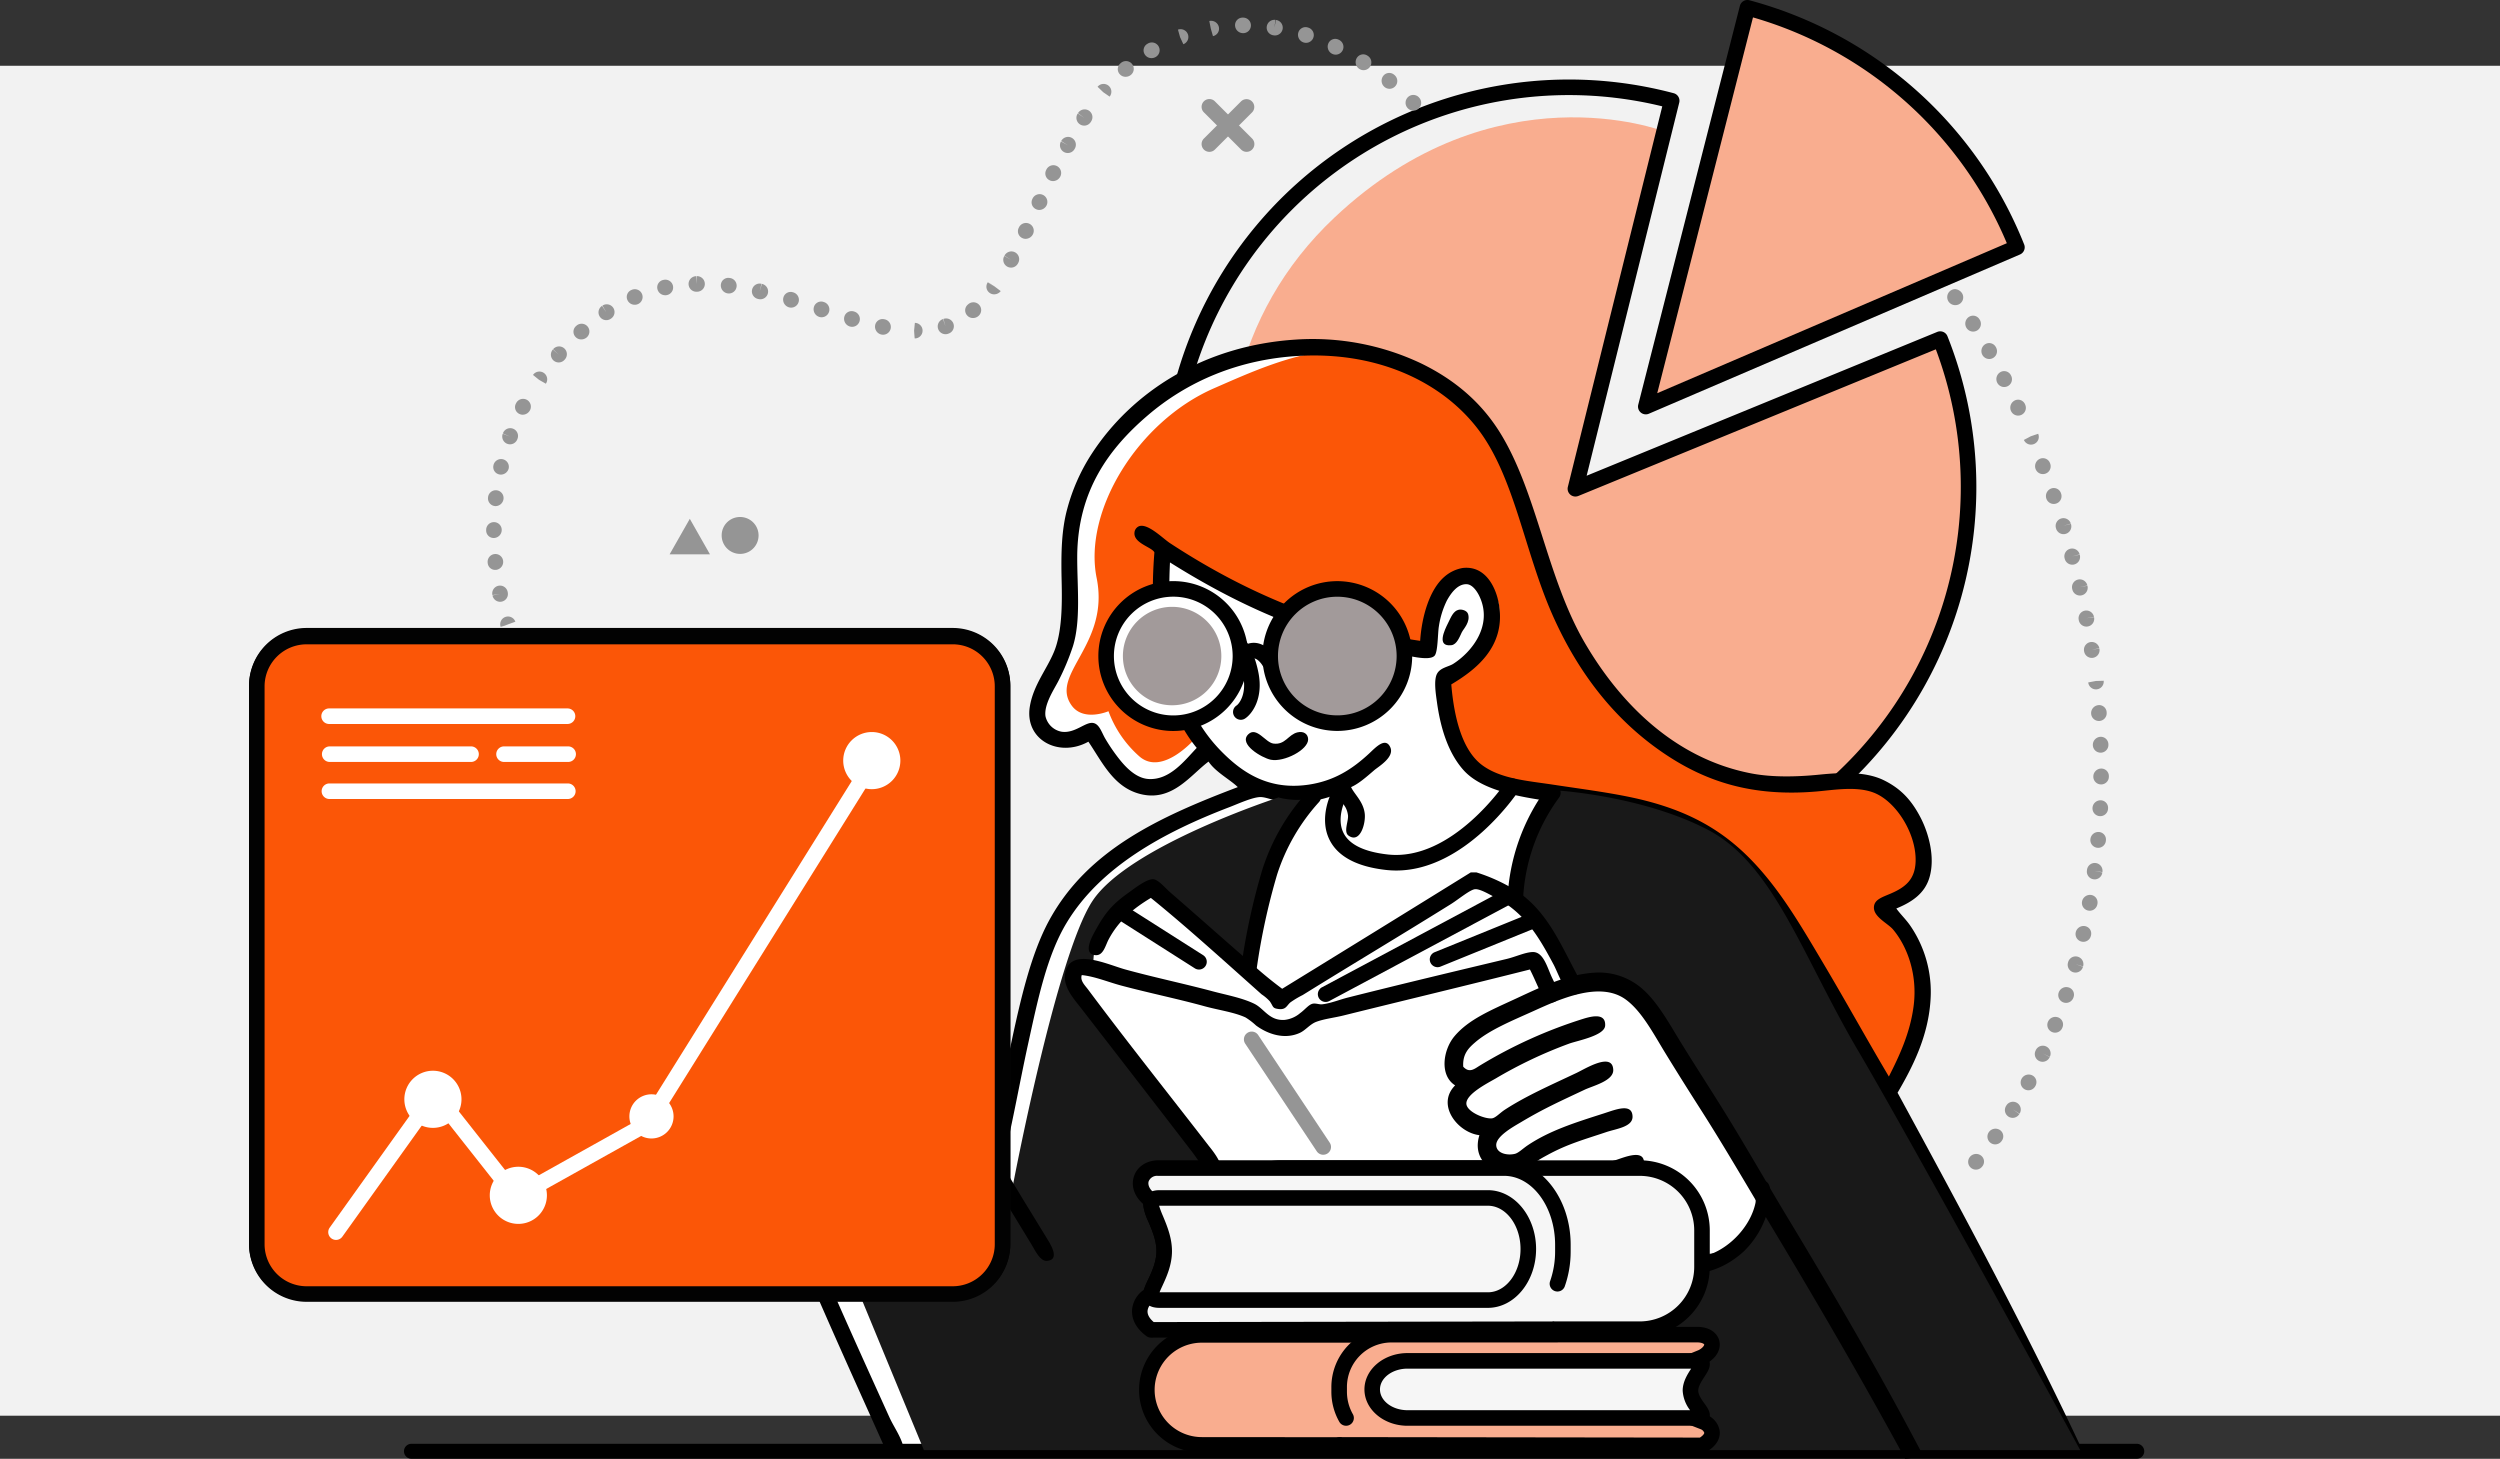
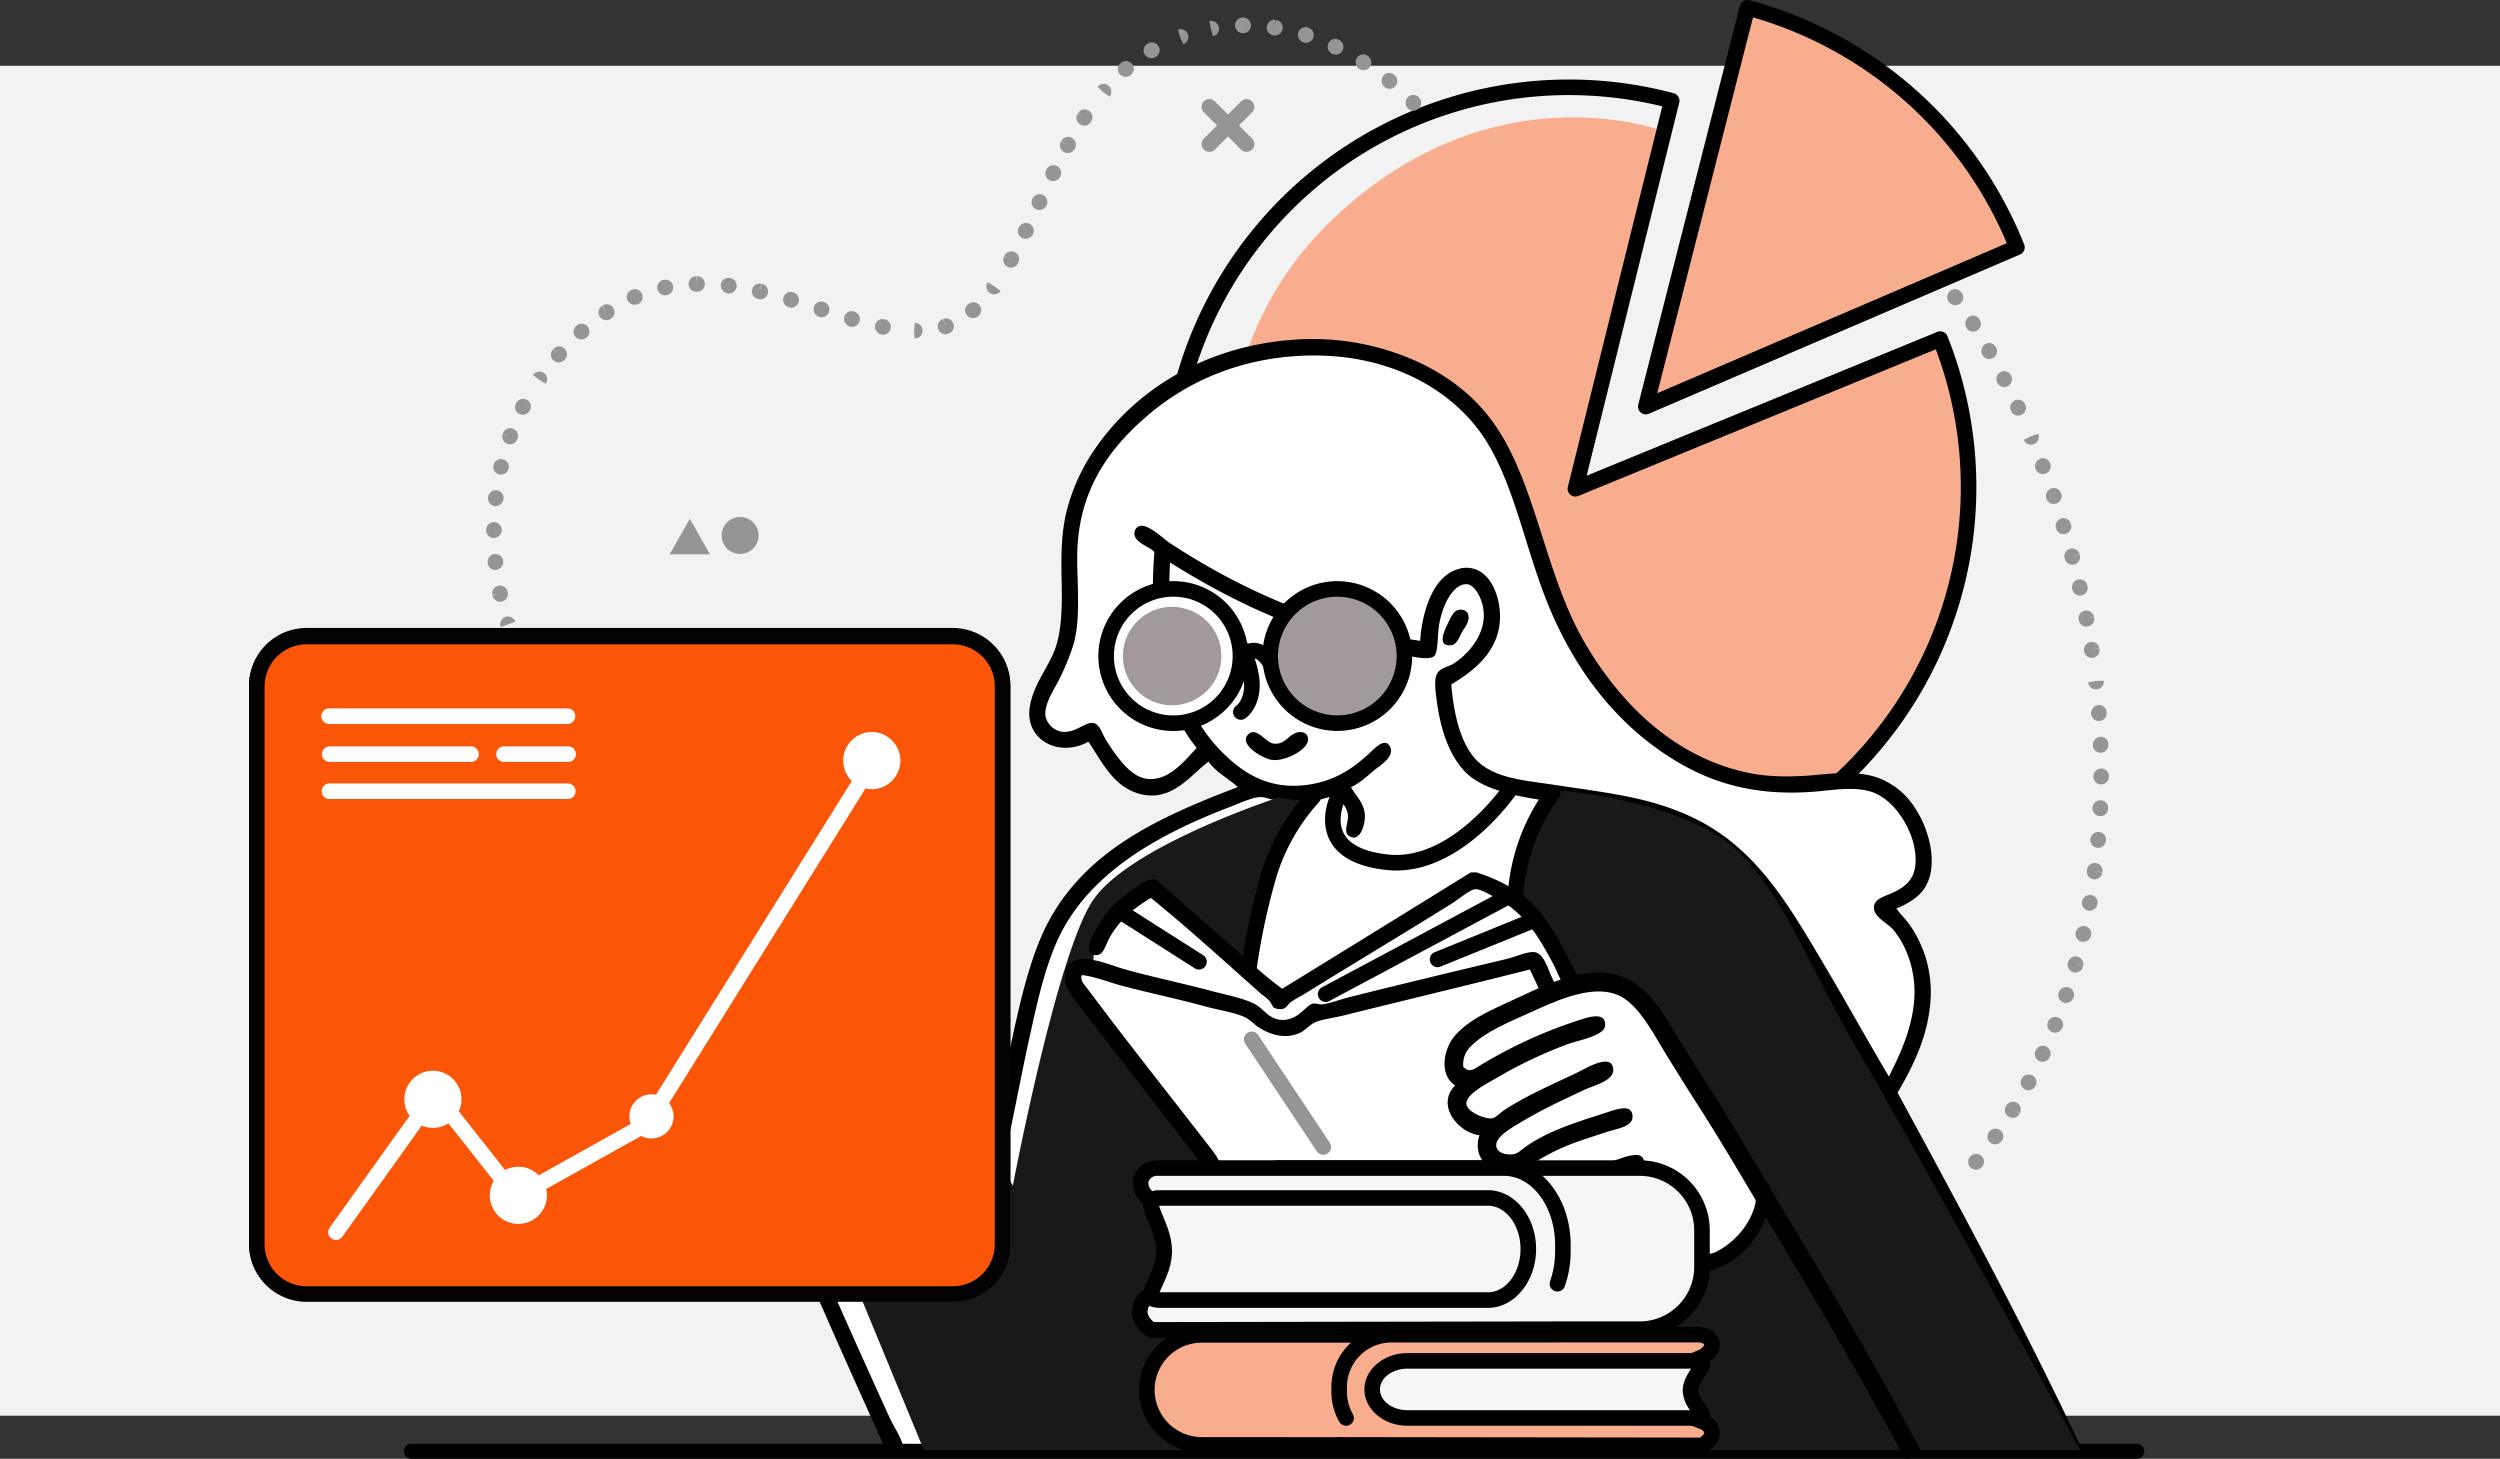
<svg xmlns="http://www.w3.org/2000/svg" width="763" height="445.229" viewBox="0 0 763 445.229">
  <rect x="0" y="0" width="763" height="445.229" fill="#333333" stroke="none" />
  <g id="Group_2023" data-name="Group 2023" transform="translate(-150 -2303.359)">
    <rect id="Rectangle_171" data-name="Rectangle 171" width="763" height="412" transform="translate(150 2323.432)" fill="#f2f2f2" />
    <g id="Group_2001" data-name="Group 2001" transform="translate(-1177.134 2040.27)">
      <path id="Path_1973" data-name="Path 1973" d="M2296.128,471.829l112.092-46.735s22.436,64.577-9.88,109.81c-37.181,52.043-131.129,73.828-165.288,43.319-33.463-29.888-73.992-130.786-11.019-190.176,48.9-46.12,100.311-26.408,100.311-26.408Z" transform="translate(-487.627 -58.551)" fill="#f9ad8f" fill-rule="evenodd" />
      <g id="Group_1953" data-name="Group 1953" transform="translate(1681.436 287.359)">
        <path id="Path_1974" data-name="Path 1974" d="M2260.886,575.932a124.447,124.447,0,1,1,32.065-244.719,2.375,2.375,0,0,1,1.7,2.866L2266.389,447.96,2373.4,404.066a2.378,2.378,0,0,1,3.109,1.318,124.52,124.52,0,0,1-115.621,170.548Zm0-244.144a119.591,119.591,0,1,0,112.075,77.592l-109.1,44.753a2.376,2.376,0,0,1-3.208-2.769l28.818-116.139A120.122,120.122,0,0,0,2260.886,331.788Z" transform="translate(-2136.447 -327.038)" />
      </g>
      <path id="Path_1975" data-name="Path 1975" d="M2185.407,877.8h-361.9s-31.172-68.547-40.988-94.742-21.416-69.388-20.134-76.407a72.824,72.824,0,0,1,3.414-12.4s-2.247-6.314-1.438-9.35a14.807,14.807,0,0,1,1.438-3.956s-2.082-9.1,0-12.224,2.518-2.876,2.518-2.876-2.017-15.055,9.167-17.44,37.181-.178,34.88,8.81-9.9,3.391-13.486,2.876-6.262-2.788-8.989-.9a15.633,15.633,0,0,0-4.313,4.854,136.661,136.661,0,0,1,13.3,10.067c9.167,8.145,6.292,12.4,6.292,12.4l9.889-.719s1.336-10.081,4.495-13.483,10.174-7.169,9.527-2.878-1.985,10.9-1.617,16.18.5,10.029-2.876,16.54a53.025,53.025,0,0,1-8.629,11.686s10.286,27.107,17.259,39.73,20.675,34.877,20.675,34.877,10.553-58.267,18.156-70.832,25.572-28.994,40.99-35.236,18.878-7.551,18.878-7.551-1.013-.853-4.495-3.235-10.427-8.27-10.427-8.27-8.112,12.373-14.742,10.786-8.785-2.686-11.867-7.732a44.807,44.807,0,0,0-7.549-8.987s-12.025,6.579-14.383-2.7,7.562-17.661,8.27-26.788-.82-33.052,3.954-44.406c8.422-20.022,44.669-57.085,89.532-40.09s43.49,38.555,47.46,49.979,16.258,55.064,43.147,69.575,59.585,6.407,65.8,12.943,16.02,17.9,10.967,25.169A35.439,35.439,0,0,1,2125,711.864s12.351,5.078,11.146,23.37a95.74,95.74,0,0,1-8.808,33.258Z" transform="translate(-222.853 -171.243)" fill="#fff" fill-rule="evenodd" />
      <path id="Path_1976" data-name="Path 1976" d="M2256.6,775.341a4.259,4.259,0,0,1,4.791,3.64l.816,6.079a4.263,4.263,0,0,1-8.451,1.126l-.818-6.082A4.247,4.247,0,0,1,2256.6,775.341Z" transform="translate(-527.267 -317.822)" fill-rule="evenodd" />
      <path id="Path_1977" data-name="Path 1977" d="M2168.592,774.84a4.258,4.258,0,0,1,4.788,3.64l.818,6.079a4.262,4.262,0,0,1-8.45,1.124l-.816-6.079A4.242,4.242,0,0,1,2168.592,774.84Z" transform="translate(-472.661 -317.511)" fill-rule="evenodd" />
      <g id="Group_1954" data-name="Group 1954" transform="translate(1666.959 539.143)">
        <path id="Path_1978" data-name="Path 1978" d="M2124.406,1010.331a2.368,2.368,0,0,1-1.273-.373l-23.731-15.1a2.374,2.374,0,1,1,2.55-4.006l23.731,15.1a2.376,2.376,0,0,1-1.277,4.379Z" transform="translate(-2098.301 -990.478)" />
      </g>
      <g id="Group_1955" data-name="Group 1955" transform="translate(1763.503 541.839)">
        <path id="Path_1979" data-name="Path 1979" d="M2355.064,1014.019a2.375,2.375,0,0,1-.894-4.576l28.764-11.686a2.374,2.374,0,0,1,1.786,4.4l-28.764,11.686A2.34,2.34,0,0,1,2355.064,1014.019Z" transform="translate(-2352.688 -997.581)" />
      </g>
      <g id="Group_1956" data-name="Group 1956" transform="translate(1729.344 534.651)">
        <path id="Path_1980" data-name="Path 1980" d="M2265.061,1012.872a2.376,2.376,0,0,1-1.122-4.472l55.19-29.483a2.376,2.376,0,0,1,2.238,4.192l-55.19,29.482A2.368,2.368,0,0,1,2265.061,1012.872Z" transform="translate(-2262.683 -978.639)" />
      </g>
      <g id="Group_1957" data-name="Group 1957" transform="translate(1706.762 577.902)">
        <path id="Path_1981" data-name="Path 1981" d="M2227.406,1130.223a2.374,2.374,0,0,1-1.981-1.06l-21.848-32.867a2.376,2.376,0,0,1,3.956-2.632l21.848,32.867a2.376,2.376,0,0,1-1.976,3.692Z" transform="translate(-2203.18 -1092.604)" fill="#959595" />
      </g>
      <g id="Group_1958" data-name="Group 1958" transform="translate(1450.423 703.736)">
        <path id="Path_1982" data-name="Path 1982" d="M2056.592,1428.729H1530.017a2.279,2.279,0,1,1,0-4.558h526.575a2.279,2.279,0,1,1,0,4.558Z" transform="translate(-1527.737 -1424.171)" />
      </g>
-       <path id="Path_1983" data-name="Path 1983" d="M2100.008,662.687s-10.171,11.961-17.289,5.509a33.9,33.9,0,0,1-9.31-13.68s-7.569,3.278-11.207-1.709c-6.954-9.525,11.725-18.529,7.6-38.948s12.507-47.761,35.908-57.946c21.2-9.224,51.311-23.781,78.462,5.889,10.393,11.356,16.271,30.753,24.889,57.946,6.725,21.217,21.034,37.188,39.138,48.259,30.039,18.373,48.571,2.107,61.744,9.12,6.237,3.317,14.114,13.9,12.92,21.848s-11.4,15.2-11.4,15.2,13.11,10.881,11.211,25.458-10.449,30.966-10.449,30.966-37.416-64.7-47.117-73.525-44.881-15.145-58.325-17.668-18.938-4.7-23.37-10.639-7.788-24.7-7.788-24.7,25.456-14.247,14.25-27.358c-14.243-16.659-18.24,17.668-18.24,17.668s-24.8.927-44.456-9.689-36.669-19.187-36.669-19.187-4.031,7.409.192,23.367S2100.008,662.687,2100.008,662.687Z" transform="translate(-407.97 -174.362)" fill="#fb5607" fill-rule="evenodd" />
      <g id="Group_1959" data-name="Group 1959" transform="translate(1628.425 366.574)">
        <path id="Path_1984" data-name="Path 1984" d="M2274.23,709.552c1.277,1.777,2.848,3.233,4.18,5.13a35.773,35.773,0,0,1,6.269,22.605c-.654,11.458-5.715,21.012-10.07,28.495,19.673,36.175,39.6,73.116,57.18,110.748a19.742,19.742,0,0,0-5.32-.382c-21.94-44.13-43.552-86.364-68.006-128.794-6.152-10.673-11.828-20.9-18.235-30.964-6.271-9.85-13.569-19.605-22.985-26.213-9.342-6.556-23.123-9.572-37.423-11.779-13.666-2.11-30.6-3-37.8-11.209-4.212-4.8-6.769-11.806-7.978-20.516-.371-2.659-1.024-6.76,0-8.738.974-1.888,3.531-2.146,4.938-3.039,5.76-3.658,12.236-11.835,7.978-20.706-.619-1.293-2.03-3.509-3.8-3.608-2.979-.172-5.064,3.131-6.077,4.938a26.811,26.811,0,0,0-2.471,7.979c-.355,2.129-.264,7.829-1.327,8.93-1.72,1.779-8.57-.217-11.588-.76-27.577-4.96-49.525-15.418-69.148-27.735-1.248,26.512,3.192,45.175,15.959,57.939,6.034,6.036,14.064,11.726,26.4,9.877,7.737-1.16,13.273-4.709,18.428-9.5,1.87-1.736,4.983-5.18,6.459-1.9,1.363,3.032-3.638,5.9-4.94,7.029-2.39,2.064-4.75,4.132-7.029,5.127.972,2.164,3.789,4.431,4.178,8.168.312,2.989-1.44,9.124-4.938,6.649-1.655-1.171.062-4.51-.192-6.267-.49-3.457-2.638-4.25-4.178-6.079a33.549,33.549,0,0,1-17.286,1.707c-1.861-.305-3.823-1.171-5.32-1.14-2.4.055-6.893,2.119-9.308,3.041-20.238,7.743-39.464,18.251-49.769,35.333-6.05,10.022-8.819,23.544-11.779,37.043-2.489,11.354-4.476,22.789-7.408,35.142-.522,2.2-1.512,3.368-2.658,3.42-3.884.174-2.008-6.21-1.522-8.548,2.2-10.574,4.28-20.248,6.459-30.394,2.842-13.225,6.013-27.19,11.589-37.422,11.724-21.525,33.688-31.6,57.557-40.654-2.435-2.376-6.735-4.535-8.928-7.788-5.541,4.114-11.116,12.409-20.9,9.879-8.068-2.089-11.5-9.628-15.767-15.958-8.962,4.987-19.619-.522-17.856-10.827,1.119-6.542,5.188-11.27,7.408-16.718,2.426-5.955,2.449-14.411,2.279-21.464-.208-8.706-.029-15.645,1.709-22.036a58.4,58.4,0,0,1,7.408-16.718c12.376-19.106,34.443-33.168,62.309-34.952a77.3,77.3,0,0,1,38.182,7.216c10.431,5.051,18.434,11.962,24.125,21.087,11.421,18.323,14.306,44.417,26.024,64.4,10.425,17.777,26.946,35.1,50.72,39.7,6.183,1.2,13.613,1.094,20.707.38,7.391-.744,14.428-.911,19.755,1.709,5.17,2.541,8.439,6.059,11.209,11.4,2.354,4.535,4.607,12.1,2.661,18.428C2282.839,704.985,2279,707.608,2274.23,709.552ZM2279.549,739c1.115-9.235-1.843-17.659-6.269-22.985-1.61-1.935-6-3.845-5.887-6.839.081-2.351,2.487-3.045,5.127-4.178,4.533-1.949,7.454-4.339,7.6-9.878.22-8.406-5.928-18.235-12.726-20.9-5.275-2.064-12.118-.839-17.478-.38-19.809,1.7-33.794-3.122-45.971-11.207q-22.421-14.891-34.764-42.932c-8.36-19.038-11.415-41.139-22.036-55.658-10.431-14.263-29.77-24.346-54.519-23.178-19.18.907-35.015,8.017-46.92,18.238-11.516,9.884-21.394,22.784-21.466,43.122-.031,9.1,1.166,19.445-1.33,27.353a74.4,74.4,0,0,1-4.37,10.447c-1.259,2.507-4.488,7.2-3.99,10.829a6.165,6.165,0,0,0,4.94,4.75c4.169.585,7.268-3.151,9.69-2.659,1.827.371,2.5,2.826,3.608,4.748a54.829,54.829,0,0,0,3.418,5.13c2.028,2.706,5.516,6.993,9.88,7.216,6.457.339,10.958-5.654,14.627-9.5-10.856-13.169-14.871-35.485-12.918-59.65-.626-1.6-6.43-2.774-6.079-6.079a2.276,2.276,0,0,1,1.332-1.9c2.647-1.085,7.343,3.717,9.495,5.13,21.373,14.014,46.581,25.565,76.364,29.824.491-7.447,2.844-15.633,7.411-19.567a11.458,11.458,0,0,1,5.507-2.659c7.124-.882,10.42,6.167,11.209,11.587,1.84,12.615-7.257,19.531-14.627,23.937.816,9.821,3.233,20.112,9.5,24.695,5.715,4.18,13.766,4.718,21.466,5.889,8.078,1.23,16.174,2.263,23.555,3.8,15.66,3.258,26.75,8.894,36.283,18.428,9.274,9.274,15.891,20.813,22.606,32.1,6.771,11.383,13.232,23.114,20.136,34.764C2275.066,754.7,2278.527,747.467,2279.549,739Z" transform="translate(-1996.764 -535.765)" fill-rule="evenodd" />
        <path id="Path_1985" data-name="Path 1985" d="M2367.937,753.354c.889-.185,2.5.192,2.849,1.329.735,2.442-1.42,4.537-1.9,5.509-.676,1.368-1.49,3.791-3.229,3.988-4.524.513-2.139-4.474-.949-6.839C2365.511,755.741,2366.257,753.7,2367.937,753.354Z" transform="translate(-2224.012 -670.748)" fill-rule="evenodd" />
        <path id="Path_1986" data-name="Path 1986" d="M2220.542,851.857c1.881-.441,3.181.511,3.23,2.089.1,3.235-7.39,7.078-11.4,6.269-2.627-.531-10.018-4.772-6.841-7.788,2.512-2.383,5.227,2.516,7.6,2.849C2216.815,855.793,2217.672,852.524,2220.542,851.857Z" transform="translate(-2125.818 -731.829)" fill-rule="evenodd" />
      </g>
      <path id="Path_1987" data-name="Path 1987" d="M1885.093,975.445s-7.591,26.725-22.832,32.18-14.921,1.8-14.921,1.8l37.393,90.61H2237.64s-50.646-92.778-67.778-121.89-25.761-56.917-45.844-67.419-46.382-12.045-46.382-12.045-8.854,11.914-9.889,17.8-2.336,16.183-2.336,16.183a12.539,12.539,0,0,1,8.629,6.651c2.733,5.693,8.808,17.978,8.808,17.978s8.546-7.691,19.6,4.854,38.653,58.609,38.653,58.609,2.731,10.933-5.394,15.64-15.1,3.775-15.1,3.775l-126.924-2.337-18.519-23.372s-43.47-54.01-43.868-57.708,5.216-4.314,5.216-4.314-.852-7.533,4.316-12.764,14.381-11.507,14.381-11.507l28.764,23.731s.334-20.019,5.575-30.561,14.021-20.315,14.021-20.315a21.986,21.986,0,0,1-9.886,0c-4.934-1.3-.721-.181-.721-.181s-45.81,14.838-56.809,31.642-24.27,86.834-24.27,86.834Z" transform="translate(-275.624 -394.374)" fill="#191919" fill-rule="evenodd" />
      <g id="Group_1960" data-name="Group 1960" transform="translate(1556.284 577.601)">
        <path id="Path_1988" data-name="Path 1988" d="M1860.455,1092.785c.151,6.454-1.861,11.39-3.99,16.149a38.332,38.332,0,0,1-8.166,12.156c-6.038,5.751-14.736,11.229-25.646,10.449a23.3,23.3,0,0,1-9.5-3.231c-2.394-1.293-6.8-3.235-6.459-6.077a3.539,3.539,0,0,1,1.329-1.712c1.786-.69,4.9,2.57,6.459,3.421a23.383,23.383,0,0,0,7.6,2.659c11.137,1.151,20.121-5.369,25.074-11.017,4.366-4.976,7.264-11.722,8.93-19C1856.686,1093.961,1857.1,1089.946,1860.455,1092.785Z" transform="translate(-1806.677 -1091.811)" fill-rule="evenodd" />
        <path id="Path_1989" data-name="Path 1989" d="M2584.356,1215.969v1.9a27.54,27.54,0,0,1-7.978,16.339c-4.2,3.915-10.151,7.119-16.719,6.839-.7-1.343-1.236-1.734-1.139-2.661.271-2.6,5.052-2.259,7.219-3.041,6.723-2.417,12.636-8.991,14.057-15.767.3-1.422-.411-6.233,1.9-6.647C2583.66,1212.578,2584.191,1214.156,2584.356,1215.969Z" transform="translate(-2273.179 -1166.933)" fill-rule="evenodd" />
      </g>
      <g id="Group_1961" data-name="Group 1961" transform="translate(1536.79 472.956)">
        <path id="Path_1990" data-name="Path 1990" d="M1781.182,816.077h8.548c6.572.857,13.662,2.5,17.478,6.269,3.558,3.511,4.357,11.433-1.329,13.488-8.276,2.989-18.443-6.706-23.557.95a40.824,40.824,0,0,1,13.108,7.408c3.337,2.738,7.748,6.676,8.548,11.968a9.908,9.908,0,0,1-1.9,7.407c-.642.9-2.037,1.749-2.279,2.848-.274,1.235.127,2.679,0,3.8-.466,4.14-2.042,6.267-3.229,9.69-.961,2.763-1.133,4.474-2.471,6.457a14.8,14.8,0,0,1-4.37,4.56c-5.482,3.452-15.87,1.495-13.3-6.837-2.555-1.363-7.071-.97-6.649-4.372.339-2.756,3.549-2.017,6.079-1.139s4.82,2.01,5.507,3.8c.873,2.265-.97,3.658.382,4.748,2.019,1.635,4.849-.134,6.267-1.329,12.115-10.218-9.681-23.3-21.466-19.565-9.441,2.993-6.142,20.584-3.988,30.394,1.609,7.32,4.132,16.445,6.459,23.745,13.553,42.539,30.855,80.377,48.059,118.347,1.574,3.475,4.173,6.7,4.558,10.637a16.575,16.575,0,0,0-5.887-1.14c-12.387-27.672-25.393-55.979-36.853-85.484-8.718-22.44-17.489-44.293-22.036-69.713-1.142-6.389-2.3-13.929-.95-20.709.391-1.962,1.863-4.32,1.9-5.89.038-1.636-1.04-3.945-1.139-6.266a15.7,15.7,0,0,1,1.139-6.839,20.13,20.13,0,0,1-.19-10.258c.663-2.52,2.926-4.528,3.231-6.079.663-3.38.683-5.892,1.709-8.548C1765.506,820.8,1771.531,817.23,1781.182,816.077Zm6.839,4.94c-12.737-.635-21.342,3.391-22.036,14.247a26.651,26.651,0,0,1,11.968.19c.337-3.226,4.058-6.206,7.409-6.651,6.163-.819,13.429,3.7,19.375,1.9C1806.128,823.386,1794.732,821.349,1788.021,821.017Zm6.459,28.872c-5.19-5.191-13.908-9.726-21.845-10.257-7.1-.475-11.279,2.12-10.639,8.928,13.8-6.364,30.857,2.125,36.285,11.969C1800.358,856.8,1797.067,852.475,1794.48,849.889Zm-22.416,1.332c-6.961.074-12.3,3.671-10.069,11.586,10.483-5.482,24.733.19,30.4,6.649.676.773,1.429,2.659,2.089,2.279C1797.241,859.773,1783.5,851.094,1772.065,851.221Z" transform="translate(-1755.31 -816.077)" fill-rule="evenodd" />
-         <path id="Path_1991" data-name="Path 1991" d="M1894.346,920.821c14.354,35.2,32.657,67,51.86,98.023,1.011,1.635,4.585,6.95.19,7.217-2.08.127-3.516-3.115-4.75-5.127-18.439-30.082-37.4-62.221-51.1-96.5-1.359.45-3.608.527-4.18-1.14-.649-1.9,1.662-3.63,2.851-4.75,4.058-3.821,8.2-8.1,10.449-13.3,1.895-4.386,2.121-8.909,2.279-13.488.169-4.919,1.309-8.969,1.9-13.865-6.654-.886-8.309,6.414-8.928,12.918-.262,2.733-.226,4.872-2.469,4.937-4.212.122-1.994-8.742-1.332-11.4,1.3-5.229,4.024-11.175,10.257-11.779,2.249-.219,5.593.4,6.839,2.659,1.791,3.242-.588,9.416-.947,13.108-.522,5.317-.366,10.026-1.332,13.867C1903.941,910.143,1899.292,915.465,1894.346,920.821Z" transform="translate(-1836.558 -851.106)" fill-rule="evenodd" />
        <path id="Path_1992" data-name="Path 1992" d="M2510.642,1192.651c-1.971.181-3.491.816-5.508.95-12.877-23.675-26.489-47.13-41.223-71.615-6.9-11.464-13.809-23.469-21.276-35.144-3.454-5.4-7.214-11.376-10.827-17.286-3.5-5.726-7.113-12.631-11.969-16.148-7.944-5.754-20.313,0-28.3,3.61-6.314,2.858-13.214,5.652-17.666,9.5-1.963,1.693-3.85,3.559-3.61,7.407,1.917,2.114,3.529.579,5.13-.38a143.24,143.24,0,0,1,31.533-14.247c2.864-.884,6.857-1.725,6.649,2.091-.167,3.073-8.421,4.564-11.017,5.507a136.2,136.2,0,0,0-22.415,10.639c-2.546,1.467-8.912,4.7-8.928,7.6-.015,2.5,5.517,4.8,7.789,4.56,1.123-.122,2.39-1.621,3.988-2.658,6.524-4.246,14.3-7.632,21.846-11.211,2.667-1.261,10.987-6.5,11.209-.947.134,3.366-6.134,4.849-8.74,6.077-7.537,3.556-12.509,5.772-19.375,9.88-1.976,1.183-7.669,4.232-7.6,7.029.063,2.53,3.389,3.233,5.7,2.658,1.139-.282,2.406-1.607,3.988-2.658,6.758-4.495,14.365-6.866,23.176-9.69,3.527-1.128,8.625-3.271,8.74.952.086,3.185-4.978,3.739-7.978,4.748-7.02,2.356-11.831,3.638-18.048,7.029-2.24,1.221-6.649,3.543-6.459,6.079.251,3.364,6.208,1.5,8.738.76,6.633-1.931,11.672-3.17,18.617-5.32,2.6-.8,9.455-3.855,8.548,1.711-.373,2.29-4.537,2.93-7.408,3.8-3.4,1.027-5.655,1.625-8.74,2.469-9.036,2.475-24.453,9.78-25.644-3.988-5.905-.459-10.431-5.014-8.358-11.589-6.611-.771-13.312-9.276-7.409-15.2-4.827-3.036-3.71-10.831-.19-15.007,4.384-5.2,11.177-7.949,19-11.587s15.251-7.219,23.555-7.788a20.064,20.064,0,0,1,15.2,5.317c4.592,4.2,8.148,10.863,11.776,16.718,3.721,6,7.549,11.948,11.019,17.476,7.417,11.81,14.279,23.946,21.276,35.521C2484.473,1145.186,2498.058,1168.646,2510.642,1192.651Z" transform="translate(-2133.338 -958.238)" fill-rule="evenodd" />
        <path id="Path_1993" data-name="Path 1993" d="M1919.3,1433.921c-.2.43-1.2.07-1.711.19C1917.776,1433.356,1918.732,1433.929,1919.3,1433.921Z" transform="translate(-1856 -1199.316)" fill-rule="evenodd" />
      </g>
      <path id="Path_1994" data-name="Path 1994" d="M2526.4,391.062l113.267-48.6a122.429,122.429,0,0,0-82.251-73.109Z" transform="translate(-696.972 -3.886)" fill="#f9ad8f" fill-rule="evenodd" />
      <g id="Group_1962" data-name="Group 1962" transform="translate(1827.053 263.09)">
        <path id="Path_1995" data-name="Path 1995" d="M2522.517,389.551a2.374,2.374,0,0,1-2.3-2.962l31.016-121.709a2.372,2.372,0,0,1,1.1-1.46,2.345,2.345,0,0,1,1.811-.249,125,125,0,0,1,83.852,74.53,2.376,2.376,0,0,1-1.273,3.058l-113.267,48.6A2.375,2.375,0,0,1,2522.517,389.551ZM2555.235,268.4l-29.227,114.694,106.7-45.781A120.265,120.265,0,0,0,2555.235,268.4Z" transform="translate(-2520.141 -263.09)" />
      </g>
      <g id="Group_1963" data-name="Group 1963" transform="translate(1693.86 293.321)">
        <path id="Path_1996" data-name="Path 1996" d="M2182.922,358.859a2.368,2.368,0,0,1-1.68-.7L2169.879,346.8a2.375,2.375,0,1,1,3.36-3.359L2184.6,354.8a2.375,2.375,0,0,1-1.68,4.054Z" transform="translate(-2169.184 -342.747)" fill="#959595" />
      </g>
      <g id="Group_1964" data-name="Group 1964" transform="translate(1693.86 293.321)">
        <path id="Path_1997" data-name="Path 1997" d="M2171.559,358.859a2.375,2.375,0,0,1-1.68-4.054l11.363-11.363a2.376,2.376,0,0,1,3.36,3.359l-11.363,11.363A2.367,2.367,0,0,1,2171.559,358.859Z" transform="translate(-2169.184 -342.747)" fill="#959595" />
      </g>
      <path id="Path_1998" data-name="Path 1998" d="M1747.53,680.323l6.161,10.843h-12.326Z" transform="translate(-209.868 -258.888)" fill="#959595" />
      <path id="Path_1999" data-name="Path 1999" d="M1788.78,678.857a5.631,5.631,0,1,1-5.543,5.632A5.588,5.588,0,0,1,1788.78,678.857Z" transform="translate(-235.849 -257.978)" fill="#959595" fill-rule="evenodd" />
      <g id="Group_1965" data-name="Group 1965" transform="translate(1921.44 351.337)">
        <path id="Path_2000" data-name="Path 2000" d="M2777.593,764.34a2.374,2.374,0,0,1-1.8-3.92,2.462,2.462,0,0,1,3.389-.348,2.294,2.294,0,0,1,.375,3.251l-.156.19A2.371,2.371,0,0,1,2777.593,764.34Zm5.883-7.7a2.376,2.376,0,0,1-1.908-3.787,2.465,2.465,0,0,1,3.351-.6,2.3,2.3,0,0,1,.619,3.208c-.011.018-.135.192-.149.21A2.374,2.374,0,0,1,2783.475,756.635Zm5.329-8.1a2.377,2.377,0,0,1-2.048-3.572c.011-.023.124-.206.135-.226a2.375,2.375,0,1,1,4.029,2.518L2788.906,746l1.951,1.359A2.374,2.374,0,0,1,2788.8,748.539Zm4.811-8.415a2.377,2.377,0,0,1-2.087-3.507,2.457,2.457,0,0,1,3.246-1.051,2.3,2.3,0,0,1,1.038,3.111c-.006.011-.1.19-.106.2A2.38,2.38,0,0,1,2793.615,740.124Zm4.311-8.7a2.332,2.332,0,0,1-.929-.192,2.361,2.361,0,0,1-1.252-3.093c.014-.036.108-.242.124-.276a2.375,2.375,0,1,1,4.282,2.057l-2.141-1.029,2.107,1.1A2.394,2.394,0,0,1,2797.926,731.429Zm3.827-8.885a2.338,2.338,0,0,1-.924-.19,2.372,2.372,0,0,1-1.262-3.111,2.455,2.455,0,0,1,3.111-1.366,2.3,2.3,0,0,1,1.361,2.966c-.009.025-.088.226-.1.249A2.372,2.372,0,0,1,2801.753,722.545Zm3.342-9.093a2.377,2.377,0,0,1-2.245-3.154,2.46,2.46,0,0,1,3.038-1.562,2.3,2.3,0,0,1,1.521,2.91c0,.009-.068.2-.07.208A2.381,2.381,0,0,1,2805.1,713.452Zm2.876-9.252a2.377,2.377,0,0,1-2.3-2.973c.007-.025.065-.235.075-.26a2.374,2.374,0,1,1,4.553,1.348l-2.276-.674,2.247.78A2.377,2.377,0,0,1,2807.971,704.2Zm2.4-9.384a2.433,2.433,0,0,1-.579-.072,2.374,2.374,0,0,1-1.727-2.881,2.456,2.456,0,0,1,2.871-1.827,2.293,2.293,0,0,1,1.793,2.733c0,.02-.052.226-.057.246A2.376,2.376,0,0,1,2810.374,694.816Zm1.946-9.489a2.38,2.38,0,0,1-2.338-2.808,2.465,2.465,0,0,1,2.776-2,2.3,2.3,0,0,1,1.931,2.661s-.037.2-.037.2A2.376,2.376,0,0,1,2812.321,685.328Zm1.506-9.57a2.5,2.5,0,0,1-.264-.016,2.374,2.374,0,0,1-2.1-2.622c0-.025.031-.237.034-.262a2.375,2.375,0,1,1,4.7.674l-2.352-.337,2.335.45A2.378,2.378,0,0,1,2813.826,675.758Zm1.07-9.626a1.946,1.946,0,0,1-.256-.016,2.371,2.371,0,0,1-2.107-2.613,2.44,2.44,0,0,1,2.579-2.206,2.294,2.294,0,0,1,2.167,2.439c0,.027-.021.247-.025.274A2.374,2.374,0,0,1,2814.9,666.131Zm.651-9.667c-.057,0-.113,0-.171,0a2.377,2.377,0,0,1-2.2-2.539,2.441,2.441,0,0,1,2.5-2.3,2.3,2.3,0,0,1,2.251,2.36c0,.029-.011.247-.014.276A2.375,2.375,0,0,1,2815.546,656.464Zm.249-9.683a2.373,2.373,0,0,1-2.374-2.374,2.456,2.456,0,0,1,2.374-2.469,2.294,2.294,0,0,1,2.374,2.279v.19A2.373,2.373,0,0,1,2815.8,646.781Zm-.145-9.69a2.373,2.373,0,0,1-2.372-2.29,2.46,2.46,0,0,1,2.286-2.553,2.317,2.317,0,0,1,2.455,2.2l.007.19a2.378,2.378,0,0,1-2.29,2.457Zm-.525-9.674a2.376,2.376,0,0,1-2.367-2.2,2.46,2.46,0,0,1,2.194-2.634,2.287,2.287,0,0,1,2.531,2.1l.014.19a2.376,2.376,0,0,1-2.2,2.539C2815.239,627.418,2815.182,627.418,2815.126,627.418Zm-.9-9.646a2.374,2.374,0,0,1-2.358-2.117l2.34-.447,2.36-.253-2.36.253,2.38-.069a2.374,2.374,0,0,1-2.1,2.619A2.6,2.6,0,0,1,2814.226,617.772Zm-1.27-9.606a2.374,2.374,0,0,1-2.336-1.958c0-.025-.038-.237-.043-.263a2.376,2.376,0,0,1,4.7-.683l-2.351.342,2.367-.23a2.374,2.374,0,0,1-1.92,2.755A2.445,2.445,0,0,1,2812.956,608.166Zm-1.635-9.553a2.374,2.374,0,0,1-2.317-1.868c-.006-.027-.047-.241-.054-.268a2.376,2.376,0,0,1,4.675-.85l-2.338.425,2.356-.32a2.373,2.373,0,0,1-2.322,2.881Zm-1.987-9.484a2.375,2.375,0,0,1-2.3-1.779c-.007-.029-.057-.245-.063-.274a2.374,2.374,0,1,1,4.639-1.013l-2.319.506,2.342-.41a2.377,2.377,0,0,1-1.7,2.895A2.431,2.431,0,0,1,2809.334,589.13Zm-2.328-9.41a2.374,2.374,0,0,1-2.277-1.7c-.009-.026-.066-.235-.073-.262a2.375,2.375,0,0,1,4.6-1.192l-2.3.6,2.326-.492a2.377,2.377,0,0,1-2.277,3.05Zm-2.666-9.318a2.377,2.377,0,0,1-2.249-1.611l-.084-.271a2.375,2.375,0,0,1,4.553-1.35l-2.277.675,2.306-.582a2.377,2.377,0,0,1-2.25,3.139Zm-2.993-9.221a2.378,2.378,0,0,1-2.25-1.611,2.458,2.458,0,0,1,1.456-3.1,2.3,2.3,0,0,1,2.982,1.395l.061.18a2.377,2.377,0,0,1-2.249,3.139Zm-3.312-9.111a2.378,2.378,0,0,1-2.223-1.536,2.46,2.46,0,0,1,1.343-3.147,2.3,2.3,0,0,1,3.027,1.278s.072.187.075.191a2.375,2.375,0,0,1-2.222,3.214Zm-3.622-8.991a2.379,2.379,0,0,1-2.184-1.435l2.107-1.116,2.186-.926-2.186.926,2.256-.765a2.376,2.376,0,0,1-2.179,3.315Zm-3.941-8.862a2.374,2.374,0,0,1-2.175-1.419,2.456,2.456,0,0,1,1.148-3.2,2.3,2.3,0,0,1,3.093,1.064c.009.018.1.209.1.227a2.374,2.374,0,0,1-2.17,3.331Zm-4.246-8.719a2.372,2.372,0,0,1-2.135-1.331,2.456,2.456,0,0,1,1.02-3.249,2.3,2.3,0,0,1,3.133.94c.009.017.1.2.11.219a2.374,2.374,0,0,1-2.129,3.419Zm-4.567-8.554a2.379,2.379,0,0,1-2.091-1.244,2.459,2.459,0,0,1,.888-3.289,2.291,2.291,0,0,1,3.17.815c.009.015.111.2.12.211a2.377,2.377,0,0,1-2.087,3.507Zm-4.917-8.364a2.373,2.373,0,0,1-2.053-1.178,2.455,2.455,0,0,1,.764-3.305,2.294,2.294,0,0,1,3.188.669c.018.026.133.215.149.242a2.374,2.374,0,0,1-2.048,3.572Zm-5.4-8.076a2.445,2.445,0,0,1-.127-4.889,2.766,2.766,0,0,1,2,1.052,2.376,2.376,0,0,1-1.869,3.837Z" transform="translate(-2768.846 -495.616)" fill="#959595" />
      </g>
      <g id="Group_1969" data-name="Group 1969" transform="translate(1475.511 268.459)">
        <g id="Group_1966" data-name="Group 1966" transform="translate(4.292 182.787)">
          <path id="Path_2001" data-name="Path 2001" d="M1605.3,762.081l2.252-.756-2.27.7a2.374,2.374,0,0,1,4.485-1.56Z" transform="translate(-1605.153 -758.872)" fill="#959595" />
        </g>
        <g id="Group_1967" data-name="Group 1967" transform="translate(0)">
          <path id="Path_2002" data-name="Path 2002" d="M1598.107,455.534a2.378,2.378,0,0,1-2.335-1.95l2.337-.425-2.358.31a2.375,2.375,0,0,1,4.644-1l.052.26a2.377,2.377,0,0,1-1.913,2.762A2.425,2.425,0,0,1,1598.107,455.534Zm-1.456-9.734a2.276,2.276,0,0,1-2.329-2.028c0-.029-.025-.246-.027-.274a2.375,2.375,0,1,1,4.738-.339,2.458,2.458,0,0,1-2.15,2.63C1596.807,445.8,1596.728,445.8,1596.651,445.8Zm-.432-9.736a2.294,2.294,0,0,1-2.374-2.279v-.191a2.374,2.374,0,1,1,4.748,0A2.457,2.457,0,0,1,1596.219,436.064Zm.538-9.73a2.364,2.364,0,0,1-2.354-2.532l.02-.19a2.374,2.374,0,1,1,4.721.506A2.476,2.476,0,0,1,1596.757,426.334Zm1.61-9.61a2.176,2.176,0,0,1-.509-.059,2.294,2.294,0,0,1-1.8-2.724c0-.026.054-.24.061-.266a2.375,2.375,0,0,1,4.6,1.171A2.5,2.5,0,0,1,1598.367,416.723Zm2.76-9.249a2.374,2.374,0,0,1-2.222-3.214l2.222.839-2.184-.944a2.376,2.376,0,0,1,4.5,1.528c-.009.025-.084.229-.093.254A2.378,2.378,0,0,1,1601.127,407.475Zm3.87-9.035a2.233,2.233,0,0,1-1.035-.251,2.294,2.294,0,0,1-1.056-3.118l.089-.169a2.375,2.375,0,1,1,4.214,2.191A2.524,2.524,0,0,1,1605,398.439Zm7.067-9.464-2.071-1.179-1.854-1.493a2.374,2.374,0,1,1,3.925,2.672Zm3.914-6.489a2.375,2.375,0,0,1-1.761-3.969l1.761,1.594-1.693-1.669a2.374,2.374,0,0,1,3.64,3.05c-.018.022-.165.19-.186.213A2.368,2.368,0,0,1,1615.978,382.486Zm6.893-7.028a2.326,2.326,0,0,1-1.748-.758,2.3,2.3,0,0,1,.106-3.279c.009-.007.158-.141.167-.148a2.374,2.374,0,1,1,3.138,3.563A2.522,2.522,0,0,1,1622.871,375.458Zm101.771-.3c-.041,0-.192-2.378-.192-2.378l.233-2.372a2.375,2.375,0,0,1-.04,4.75Zm-9.665-1.134a2.389,2.389,0,0,1-.518-.057,2.462,2.462,0,0,1-1.9-2.824,2.3,2.3,0,0,1,2.688-1.864l.246.05a2.375,2.375,0,0,1-.513,4.694Zm19.056-.159a2.375,2.375,0,0,1-.751-4.628l.751,2.253-.635-2.292a2.375,2.375,0,1,1,1.632,4.461l-.246.085A2.356,2.356,0,0,1,1734.033,373.87Zm-9.584-1.086.043-2.375Zm-18.918-1.162a2.358,2.358,0,0,1-.674-.1,2.459,2.459,0,0,1-1.7-2.978,2.293,2.293,0,0,1,2.86-1.629l.183.054a2.375,2.375,0,0,1-.674,4.652Zm-75.02-2.041a2.375,2.375,0,0,1-1.291-4.37l1.289,2-1.166-2.074A2.375,2.375,0,0,1,1632,369.07l-.2.131A2.367,2.367,0,0,1,1630.512,369.581Zm111.913-.65a2.33,2.33,0,0,1-1.79-.8,2.294,2.294,0,0,1,.169-3.256c.02-.019.188-.163.21-.181a2.375,2.375,0,1,1,3.007,3.676A2.522,2.522,0,0,1,1742.425,368.93Zm-46.2-.23a2.371,2.371,0,0,1-.778-.131,2.455,2.455,0,0,1-1.567-3.018,2.3,2.3,0,0,1,2.876-1.55l.247.08a2.375,2.375,0,0,1-.778,4.619Zm-9.3-2.938a2.379,2.379,0,0,1-.712-.11,2.457,2.457,0,0,1-1.65-2.986,2.293,2.293,0,0,1,2.853-1.611c.014,0,.21.062.221.067a2.375,2.375,0,0,1-.712,4.64Zm-47.723-.88a2.4,2.4,0,0,1-2.233-1.419,2.293,2.293,0,0,1,1.173-3.076l.176-.075a2.375,2.375,0,0,1,1.849,4.375A2.484,2.484,0,0,1,1639.207,364.883Zm38.309-1.674a2.37,2.37,0,0,1-.5-.053c-.021,0-.224-.051-.244-.055a2.375,2.375,0,0,1,1.112-4.619l-.556,2.309.683-2.279a2.375,2.375,0,0,1-.5,4.7Zm-28.994-1.23a2.44,2.44,0,0,1-2.4-1.871,2.3,2.3,0,0,1,1.734-2.788l.21-.045a2.375,2.375,0,0,1,.949,4.655A2.473,2.473,0,0,1,1648.522,361.979Zm100.356-.276a2.269,2.269,0,0,1-1.368-.447,2.294,2.294,0,0,1-.545-3.236l1.911,1.412L1747,357.977l1.992,1.3,1.895,1.431A2.532,2.532,0,0,1,1748.878,361.7Zm-80.94-.258a2.377,2.377,0,0,1-.3-.018,2.459,2.459,0,0,1-2.157-2.663,2.285,2.285,0,0,1,2.555-2.074l.19.024a2.375,2.375,0,0,1-.292,4.731Zm-9.916-.538a2.375,2.375,0,0,1-.043-4.75l.043,2.375.111-2.378a2.375,2.375,0,0,1,.163,4.748l-.231.006Zm96.022-7.359a2.376,2.376,0,0,1-2.06-3.553l2.061,1.178-2.014-1.263a2.375,2.375,0,1,1,4.214,2.191c-.014.028-.122.223-.138.25A2.373,2.373,0,0,1,1754.044,353.548Zm4.442-8.782a2.242,2.242,0,0,1-.995-.23,2.294,2.294,0,0,1-1.135-3.054c.011-.028.11-.228.124-.255a2.375,2.375,0,1,1,4.214,2.191A2.528,2.528,0,0,1,1758.486,344.766Zm4.169-8.82a2.213,2.213,0,0,1-.952-.211,2.294,2.294,0,0,1-1.177-3.073l.081-.173a2.374,2.374,0,1,1,4.3,2.023A2.519,2.519,0,0,1,1762.655,335.946Zm4.194-8.807a2.242,2.242,0,0,1-.995-.231,2.294,2.294,0,0,1-1.135-3.054c.011-.028.11-.228.124-.255a2.375,2.375,0,1,1,4.214,2.191A2.529,2.529,0,0,1,1766.848,327.139Zm4.5-8.565a2.377,2.377,0,0,1-2.071-3.536l2.073,1.161-2-1.282a2.375,2.375,0,0,1,4.2,2.227c-.009.016-.111.2-.118.216A2.377,2.377,0,0,1,1771.348,318.574Zm5.019-8.361a2.374,2.374,0,0,1-1.96-3.711l1.962,1.336-1.894-1.437a2.374,2.374,0,1,1,4,2.555c-.011.021-.131.2-.145.218A2.368,2.368,0,0,1,1776.366,310.214Zm7.761-8.853-1.96-1.356-1.716-1.65a2.374,2.374,0,1,1,3.676,3.006Zm85.423-2.388a2.365,2.365,0,0,1-1.5-.537,2.459,2.459,0,0,1-.42-3.389,2.3,2.3,0,0,1,3.253-.427l.174.14a2.375,2.375,0,0,1-1.506,4.213ZM1789,295.306a2.324,2.324,0,0,1-1.779-.79,2.292,2.292,0,0,1,.158-3.268l.186-.162a2.375,2.375,0,1,1,3.057,3.635A2.521,2.521,0,0,1,1789,295.306Zm72.632-2.021a2.372,2.372,0,0,1-1.287-.38,2.46,2.46,0,0,1-.8-3.32,2.3,2.3,0,0,1,3.183-.792c.009.007.183.117.192.122a2.375,2.375,0,0,1-1.291,4.37Zm-64.719-3.679a2.375,2.375,0,0,1-2.073-1.144,2.293,2.293,0,0,1,.742-3.178l.233-.137a2.375,2.375,0,1,1,2.32,4.144A2.5,2.5,0,0,1,1796.91,289.606Zm56.2-1.057a2.36,2.36,0,0,1-1.027-.235,2.458,2.458,0,0,1-1.2-3.209,2.293,2.293,0,0,1,3.083-1.154l.172.084a2.374,2.374,0,0,1-1.031,4.515Zm-46.489-3.183-1-2.161-.646-2.293a2.375,2.375,0,0,1,1.65,4.454Zm37.441-.424a2.377,2.377,0,0,1-.712-.109,2.456,2.456,0,0,1-1.644-3.007,2.3,2.3,0,0,1,2.885-1.581l.183.058a2.375,2.375,0,0,1-.712,4.64Zm-28.4-2.045-.662-2.291-.457-2.331a2.44,2.44,0,0,1,2.921,1.848A2.33,2.33,0,0,1,1815.665,282.9Zm18.925-.208a2.481,2.481,0,0,1-.339-.024l-.231-.036a2.375,2.375,0,0,1,.755-4.689l-.378,2.344.527-2.322a2.375,2.375,0,0,1-.335,4.726Zm-9.713-.7a2.458,2.458,0,0,1-2.471-2.332,2.3,2.3,0,0,1,2.236-2.414l.194,0a2.375,2.375,0,0,1,.082,4.75Z" transform="translate(-1593.845 -277.237)" fill="#959595" />
        </g>
        <g id="Group_1968" data-name="Group 1968" transform="translate(280.603 23.604)">
          <path id="Path_2003" data-name="Path 2003" d="M2335.61,344.228a2.363,2.363,0,0,1-1.817-.845,2.409,2.409,0,0,1,.206-3.333,2.338,2.338,0,0,1,3.28.11c.029.033.117.129.145.164a2.373,2.373,0,0,1-1.813,3.9Z" transform="translate(-2333.22 -339.432)" fill="#959595" />
        </g>
      </g>
      <g id="Group_1976" data-name="Group 1976" transform="translate(1672.626 617.214)">
        <g id="Group_1973" data-name="Group 1973" transform="translate(24.226)">
          <g id="Group_1970" data-name="Group 1970" transform="translate(2.373 2.374)">
            <path id="Path_2004" data-name="Path 2004" d="M2202.32,1202.445h109.363a19,19,0,0,1,19,19v11.175a19,19,0,0,1-19,19H2202.32a19,19,0,0,1-19-19v-11.175A19,19,0,0,1,2202.32,1202.445Z" transform="translate(-2183.323 -1202.445)" fill="#f6f6f6" fill-rule="evenodd" />
          </g>
          <g id="Group_1972" data-name="Group 1972">
            <g id="Group_1971" data-name="Group 1971">
              <path id="Path_2005" data-name="Path 2005" d="M2307.8,1250.109H2198.44a21.4,21.4,0,0,1-21.371-21.373v-11.175a21.393,21.393,0,0,1,21.371-21.371H2307.8a21.4,21.4,0,0,1,21.373,21.371v11.175A21.4,21.4,0,0,1,2307.8,1250.109Zm-109.363-49.172a16.644,16.644,0,0,0-16.624,16.624v11.175a16.644,16.644,0,0,0,16.624,16.626H2307.8a16.645,16.645,0,0,0,16.626-16.626v-11.175a16.644,16.644,0,0,0-16.626-16.624Z" transform="translate(-2177.069 -1196.19)" />
            </g>
          </g>
        </g>
        <g id="Group_1974" data-name="Group 1974">
          <path id="Path_2006" data-name="Path 2006" d="M2246.944,1237.792a29.873,29.873,0,0,0,1.675-9.966v-1.956c0-13.04-8.028-23.426-17.957-23.426h-105.7c-5.618.172-7.4,6.278-1.856,9.947-1.287,2.7,3.825,8.338,3.825,15.254,0,6.407-3.909,10.919-4.184,13.549-2.48.943-5.989,6.1.178,10.625l122.254-.194Z" transform="translate(-2117.113 -1200.071)" fill="#f6f6f6" fill-rule="evenodd" />
          <path id="Path_2007" data-name="Path 2007" d="M2119.05,1250.313a2.382,2.382,0,0,1-1.406-.459c-4.352-3.2-4.589-6.708-4.345-8.516a8.28,8.28,0,0,1,3.495-5.593,23.664,23.664,0,0,1,1.3-3.05c1.151-2.4,2.584-5.381,2.584-8.93,0-3.136-1.257-6.064-2.365-8.643a15.449,15.449,0,0,1-1.673-5.6c-2.613-2.272-3.716-5.3-2.9-8.177.859-3.025,3.712-5.051,7.269-5.159h105.768c11.211,0,20.331,11.573,20.331,25.8v1.956a32.077,32.077,0,0,1-1.811,10.759,2.375,2.375,0,0,1-4.476-1.587,27.331,27.331,0,0,0,1.54-9.172v-1.956c0-11.607-6.99-21.052-15.584-21.052h-105.7a2.727,2.727,0,0,0-2.771,1.712c-.279.979.16,2.514,2.227,3.882a2.378,2.378,0,0,1,.834,3,14.961,14.961,0,0,0,1.307,3.717c1.225,2.853,2.747,6.4,2.747,10.517,0,4.63-1.763,8.3-3.05,10.985a13.158,13.158,0,0,0-1.146,2.813,2.376,2.376,0,0,1-1.52,1.971,3.4,3.4,0,0,0-1.709,2.444c-.194,1.429.8,2.681,1.865,3.586l121.428-.192a2.374,2.374,0,1,1,.009,4.748l-122.254.194Z" transform="translate(-2113.234 -1196.19)" />
        </g>
        <g id="Group_1975" data-name="Group 1975" transform="translate(3.414 9.117)">
          <path id="Path_2008" data-name="Path 2008" d="M2231.309,1226.469H2131.224c-6.816,0,1.3,7.619,1.3,16.226s-8.12,14.944-1.3,14.944h100.084c6.816,0,12.344-6.977,12.344-15.584S2238.125,1226.469,2231.309,1226.469Z" transform="translate(-2126.12 -1224.095)" fill="#f6f6f6" fill-rule="evenodd" />
          <path id="Path_2009" data-name="Path 2009" d="M2227.418,1256.131H2127.334c-.821,0-3.319,0-4.526-1.886-1.268-1.98-.226-4.241.981-6.857,1.1-2.394,2.476-5.372,2.476-8.575,0-3.142-1.338-6.35-2.41-8.925-1.271-3.046-2.367-5.675-.96-7.782,1.261-1.892,3.653-1.892,4.44-1.892h100.084c8.116,0,14.718,8.055,14.718,17.96S2235.534,1256.131,2227.418,1256.131Zm-100.2-4.75c.111,0,100.2,0,100.2,0,5.5,0,9.97-5.926,9.97-13.21s-4.474-13.212-9.97-13.212H2127.334c-.1,0-.183,0-.262.007a29.966,29.966,0,0,0,1.167,3.093c1.236,2.966,2.774,6.658,2.774,10.752,0,4.246-1.682,7.9-2.909,10.562C2127.811,1250.006,2127.454,1250.78,2127.223,1251.381Z" transform="translate(-2122.229 -1220.214)" />
        </g>
      </g>
      <g id="Group_1983" data-name="Group 1983" transform="translate(1674.781 668.047)">
        <g id="Group_1977" data-name="Group 1977" transform="translate(0 0.077)">
          <path id="Path_2010" data-name="Path 2010" d="M2141.949,1336.591h113.789a16.828,16.828,0,0,1,.082,33.656l-113.871-.088a16.784,16.784,0,0,1,0-33.568Z" transform="translate(-2122.791 -1334.217)" fill="#f9ad8f" fill-rule="evenodd" />
          <path id="Path_2011" data-name="Path 2011" d="M2251.939,1368.74l-113.873-.088a19.158,19.158,0,0,1,0-38.316h113.789a19.2,19.2,0,0,1,.082,38.4Zm-113.871-33.656a14.41,14.41,0,1,0,0,28.82l113.873.089a14.455,14.455,0,0,0-.083-28.909Z" transform="translate(-2118.91 -1330.336)" />
        </g>
        <g id="Group_1978" data-name="Group 1978" transform="translate(58.699 0)">
          <path id="Path_2012" data-name="Path 2012" d="M2281.947,1361.825a16.129,16.129,0,0,1-2.113-7.994V1352.5a15.972,15.972,0,0,1,15.848-16.092l93.648-.016c4.954.117,6.009,4.415,1.11,6.92L2366,1353.286l24.756,9.656c2.186.642,5.279,4.155-.158,7.243l-110.507-.151Z" transform="translate(-2277.46 -1334.015)" fill="#f9ad8f" fill-rule="evenodd" />
          <path id="Path_2013" data-name="Path 2013" d="M2386.716,1368.678l-110.509-.151a2.374,2.374,0,0,1,0-4.748l109.842.149c1.008-.665,1.352-1.23,1.324-1.474a1.864,1.864,0,0,0-1.171-1.114l-24.95-9.722a2.377,2.377,0,0,1-.034-4.413l24.439-9.977c1.382-.714,1.743-1.544,1.7-1.707-.029-.131-.576-.606-1.973-.64l-93.591.016a13.614,13.614,0,0,0-13.474,13.718v1.334a13.822,13.822,0,0,0,1.8,6.821,2.374,2.374,0,1,1-4.128,2.347,18.554,18.554,0,0,1-2.424-9.167v-1.334a18.365,18.365,0,0,1,18.222-18.466l93.648-.016c4.135.1,6.084,2.3,6.547,4.329.48,2.1-.411,5.062-4.356,7.079l-19.115,7.811,19.214,7.495a6.39,6.39,0,0,1,4.356,5.06c.165,1.429-.161,4.164-4.205,6.461A2.373,2.373,0,0,1,2386.716,1368.678Z" transform="translate(-2273.578 -1330.134)" />
        </g>
        <g id="Group_1982" data-name="Group 1982" transform="translate(68.777 8)">
          <g id="Group_1979" data-name="Group 1979" transform="translate(2.374 2.374)">
            <path id="Path_2014" data-name="Path 2014" d="M2317.178,1357.47h87.483c5.957,0-1.142,4.26-1.142,9.075s7.1,8.36,1.142,8.36h-87.483c-5.957,0-10.788-3.9-10.788-8.718S2311.221,1357.47,2317.178,1357.47Z" transform="translate(-2306.39 -1357.47)" fill="#f6f6f6" fill-rule="evenodd" />
          </g>
          <g id="Group_1981" data-name="Group 1981">
            <g id="Group_1980" data-name="Group 1980">
              <path id="Path_2015" data-name="Path 2015" d="M2400.78,1373.4H2313.3c-7.259,0-13.162-4.976-13.162-11.092s5.9-11.091,13.162-11.091h87.483c.918,0,3.357,0,4.381,1.89,1.008,1.861-.147,3.635-1.266,5.352-.839,1.286-1.884,2.887-1.884,4.207s1.059,2.785,1.908,3.965c1.04,1.443,2.218,3.077,1.291,4.886C2404.245,1373.4,2401.817,1373.4,2400.78,1373.4Zm-87.483-17.435c-4.639,0-8.414,2.846-8.414,6.344s3.775,6.344,8.414,6.344h86.233a10.692,10.692,0,0,1-2.265-5.987c0-2.677,1.472-4.992,2.586-6.7Z" transform="translate(-2300.135 -1351.215)" />
            </g>
          </g>
        </g>
      </g>
      <g id="Group_1984" data-name="Group 1984" transform="translate(1731.541 500.673)">
        <path id="Path_2016" data-name="Path 2016" d="M2290.2,917.209a28.15,28.15,0,0,1-3.12-.174c-8.774-.981-14.541-4.006-17.139-8.989-3.631-6.97.572-14.849.753-15.181a2.375,2.375,0,1,1,4.173,2.27c-.029.054-3.176,6.03-.7,10.737,1.829,3.482,6.353,5.65,13.445,6.443,19.7,2.177,35.888-21.9,36.05-22.144a2.374,2.374,0,1,1,3.957,2.627C2326.928,893.84,2311.171,917.209,2290.2,917.209Z" transform="translate(-2268.47 -889.11)" />
      </g>
      <g id="Group_1985" data-name="Group 1985" transform="translate(1703.276 459.277)">
        <path id="Path_2017" data-name="Path 2017" d="M2196.369,788.584a2.253,2.253,0,0,1-.4-.035,2.359,2.359,0,0,1-1.949-2.69,6.839,6.839,0,0,1,5.58-5.754c3.678-.581,6.538,2.5,7.633,4.4a2.375,2.375,0,0,1-4.11,2.38c-.29-.49-1.594-2.261-2.8-2.084-1.273.2-1.583,1.66-1.614,1.827A2.4,2.4,0,0,1,2196.369,788.584Z" transform="translate(-2193.994 -780.033)" />
      </g>
      <path id="Path_2018" data-name="Path 2018" d="M2245.941,744a15.062,15.062,0,1,1-15.041,15.061A15.049,15.049,0,0,1,2245.941,744Zm0-4.275a19.338,19.338,0,1,0,19.314,19.336,19.349,19.349,0,0,0-19.314-19.336Z" transform="translate(-510.965 -295.743)" fill="#fff" />
      <circle id="Ellipse_67" data-name="Ellipse 67" cx="20.397" cy="20.397" r="20.397" transform="translate(1710.298 477.929) rotate(-74.872)" fill="#a29a9a" style="mix-blend-mode: screen;isolation: isolate" />
      <g id="Group_1986" data-name="Group 1986" transform="translate(1712.486 440.458)">
        <path id="Path_2019" data-name="Path 2019" d="M2241.086,776.157A22.855,22.855,0,1,1,2263.91,753.3,22.865,22.865,0,0,1,2241.086,776.157Zm0-40.96a18.106,18.106,0,1,0,18.077,18.106A18.112,18.112,0,0,0,2241.086,735.2Z" transform="translate(-2218.261 -730.448)" />
      </g>
      <g id="Group_1987" data-name="Group 1987" transform="translate(1687.814 450.6)">
        <path id="Path_2020" data-name="Path 2020" d="M2171.273,789.341a2.376,2.376,0,0,1-1.3-4.365c.71-.462,3.131-3.356,2.019-9.064-3.1-15.864-15.457-14.02-15.981-13.932a2.375,2.375,0,1,1-.769-4.687c.163-.029,17.444-2.626,21.412,17.71,1.544,7.922-2,12.59-4.09,13.951A2.362,2.362,0,0,1,2171.273,789.341Z" transform="translate(-2153.252 -757.171)" />
      </g>
      <path id="Path_2021" data-name="Path 2021" d="M2133.558,757.323a20.4,20.4,0,1,1-20.394-20.4A20.4,20.4,0,0,1,2133.558,757.323Z" transform="translate(-427.906 -294.009)" fill="#a29a9a" fill-rule="evenodd" style="mix-blend-mode: screen;isolation: isolate" />
      <path id="Path_2022" data-name="Path 2022" d="M2113.483,743.692a15.021,15.021,0,1,1-14.991,15.019,15.023,15.023,0,0,1,14.991-15.019Zm0-4.532a19.552,19.552,0,1,0,19.522,19.551,19.537,19.537,0,0,0-19.522-19.551Z" transform="translate(-428.649 -295.395)" fill="#fff" />
      <g id="Group_1988" data-name="Group 1988" transform="translate(1662.419 440.447)">
        <path id="Path_2023" data-name="Path 2023" d="M2109.175,776.157a22.869,22.869,0,1,1,22.834-22.87A22.879,22.879,0,0,1,2109.175,776.157Zm0-40.989a18.121,18.121,0,1,0,18.086,18.119A18.126,18.126,0,0,0,2109.175,735.168Z" transform="translate(-2086.337 -730.418)" />
      </g>
      <g id="Group_1989" data-name="Group 1989" transform="translate(1403.135 454.743)" style="mix-blend-mode: multiply;isolation: isolate">
        <path id="Path_2024" data-name="Path 2024" d="M1424.594,774.345H1621.8a15.2,15.2,0,0,1,15.2,15.2v170.27a15.2,15.2,0,0,1-15.2,15.2H1424.594a15.2,15.2,0,0,1-15.2-15.2V789.544A15.2,15.2,0,0,1,1424.594,774.345Z" transform="translate(-1407.02 -771.97)" fill="#fb5607" fill-rule="evenodd" />
        <path id="Path_2025" data-name="Path 2025" d="M1617.916,973.5h-197.2a17.594,17.594,0,0,1-17.574-17.573V785.661a17.593,17.593,0,0,1,17.574-17.574h197.2a17.593,17.593,0,0,1,17.573,17.574v170.27A17.593,17.593,0,0,1,1617.916,973.5Zm-197.2-200.668a12.839,12.839,0,0,0-12.825,12.825v170.27a12.839,12.839,0,0,0,12.825,12.825h197.2a12.84,12.84,0,0,0,12.825-12.825V785.661a12.839,12.839,0,0,0-12.825-12.825Z" transform="translate(-1403.137 -768.087)" fill="#020202" />
      </g>
      <g id="Group_1990" data-name="Group 1990" transform="translate(1403.134 454.986)" style="mix-blend-mode: screen;isolation: isolate">
        <path id="Path_2026" data-name="Path 2026" d="M1424.591,774.986H1621.8a15.2,15.2,0,0,1,15.2,15.2v170.27a15.2,15.2,0,0,1-15.2,15.2H1424.591a15.2,15.2,0,0,1-15.2-15.2V790.185A15.2,15.2,0,0,1,1424.591,774.986Z" transform="translate(-1407.017 -772.611)" fill="#fb5607" fill-rule="evenodd" />
        <path id="Path_2027" data-name="Path 2027" d="M1617.913,974.145H1420.708a17.593,17.593,0,0,1-17.574-17.573V786.3a17.593,17.593,0,0,1,17.574-17.574h197.205a17.593,17.593,0,0,1,17.573,17.574v170.27A17.593,17.593,0,0,1,1617.913,974.145ZM1420.708,773.478a12.839,12.839,0,0,0-12.825,12.825v170.27a12.839,12.839,0,0,0,12.825,12.825h197.205a12.84,12.84,0,0,0,12.825-12.825V786.3a12.839,12.839,0,0,0-12.825-12.825Z" transform="translate(-1403.134 -768.728)" fill="#020202" />
      </g>
      <g id="Group_1992" data-name="Group 1992" transform="translate(1427.315 486.507)">
        <path id="Path_2028" data-name="Path 2028" d="M1536.772,1124.163a8.718,8.718,0,1,1-8.722,8.718A8.719,8.719,0,0,1,1536.772,1124.163Z" transform="translate(-1504.823 -1020.791)" fill="#fff" fill-rule="evenodd" />
        <path id="Path_2029" data-name="Path 2029" d="M1605.463,1201.378a8.719,8.719,0,1,1-8.717,8.718A8.718,8.718,0,0,1,1605.463,1201.378Z" transform="translate(-1547.448 -1068.702)" fill="#fff" fill-rule="evenodd" />
        <path id="Path_2030" data-name="Path 2030" d="M1715.763,1143.106a6.742,6.742,0,1,1-6.744,6.742A6.741,6.741,0,0,1,1715.763,1143.106Z" transform="translate(-1617.112 -1032.545)" fill="#fff" fill-rule="evenodd" />
        <path id="Path_2031" data-name="Path 2031" d="M1889.7,851.784a8.719,8.719,0,1,1-8.717,8.717A8.719,8.719,0,0,1,1889.7,851.784Z" transform="translate(-1723.812 -851.784)" fill="#fff" fill-rule="evenodd" />
        <g id="Group_1991" data-name="Group 1991" transform="translate(0 5.715)">
          <path id="Path_2032" data-name="Path 2032" d="M1469.222,1016.136a2.376,2.376,0,0,1-1.93-3.758l30.2-42.249a2.38,2.38,0,0,1,1.876-.993,2.28,2.28,0,0,1,1.922.9l23.555,29.872,37.61-21.007,69.252-110.945a2.374,2.374,0,1,1,4.029,2.514l-69.575,111.463a2.352,2.352,0,0,1-.857.816l-39.912,22.294a2.37,2.37,0,0,1-3.023-.6l-22.852-28.979-28.363,39.676A2.371,2.371,0,0,1,1469.222,1016.136Z" transform="translate(-1466.849 -866.844)" fill="#fff" />
        </g>
      </g>
      <g id="Group_1997" data-name="Group 1997" transform="translate(1425.203 479.3)">
        <g id="Group_1993" data-name="Group 1993" transform="translate(0.19 11.589)">
          <path id="Path_2033" data-name="Path 2033" d="M1507.286,868.077h-43.128a2.374,2.374,0,1,1,0-4.748h43.128a2.374,2.374,0,1,1,0,4.748Z" transform="translate(-1461.784 -863.329)" fill="#fff" />
        </g>
        <g id="Group_1994" data-name="Group 1994" transform="translate(0)">
          <path id="Path_2034" data-name="Path 2034" d="M1536.423,837.541h-72.764a2.374,2.374,0,1,1,0-4.748h72.764a2.374,2.374,0,1,1,0,4.748Z" transform="translate(-1461.284 -832.793)" fill="#fff" />
        </g>
        <g id="Group_1995" data-name="Group 1995" transform="translate(53.388 11.589)">
          <path id="Path_2035" data-name="Path 2035" d="M1623.9,868.077h-19.567a2.374,2.374,0,0,1,0-4.748H1623.9a2.374,2.374,0,0,1,0,4.748Z" transform="translate(-1601.959 -863.329)" fill="#fff" />
        </g>
        <g id="Group_1996" data-name="Group 1996" transform="translate(0.095 22.895)">
          <path id="Path_2036" data-name="Path 2036" d="M1536.673,897.868h-72.764a2.374,2.374,0,1,1,0-4.748h72.764a2.374,2.374,0,1,1,0,4.748Z" transform="translate(-1461.534 -893.12)" fill="#fff" />
        </g>
      </g>
      <g id="Group_1998" data-name="Group 1998" transform="translate(1705.972 503.906)">
        <path id="Path_2037" data-name="Path 2037" d="M2203.475,954.337a2.119,2.119,0,0,1-.312-.022,2.372,2.372,0,0,1-2.044-2.663,200.953,200.953,0,0,1,6.38-29.338,64,64,0,0,1,13.881-23.975,2.374,2.374,0,0,1,3.38,3.334,60.313,60.313,0,0,0-12.726,22.047,200.643,200.643,0,0,0-6.208,28.551A2.374,2.374,0,0,1,2203.475,954.337Z" transform="translate(-2201.098 -897.63)" />
      </g>
      <g id="Group_1999" data-name="Group 1999" transform="translate(1787.232 502.646)">
        <path id="Path_2038" data-name="Path 2038" d="M2417.592,931.421a2.4,2.4,0,0,1-2.376-2.473,61.458,61.458,0,0,1,11.968-33.672A2.375,2.375,0,0,1,2431,898.1a56.694,56.694,0,0,0-11.042,31.052A2.377,2.377,0,0,1,2417.592,931.421Z" transform="translate(-2415.213 -894.309)" />
      </g>
      <g id="Group_2000" data-name="Group 2000" transform="translate(1652.125 529.342)">
        <path id="Path_2039" data-name="Path 2039" d="M2195.03,964.652h1.709a52.971,52.971,0,0,1,12.351,5.7c9.26,6.2,13.225,15.986,18.613,26.026.893,1.659,2.34,5.331-.947,5.507-2.921.158-5.053-6.491-6.459-9.115-4.7-8.792-8.975-16.052-18.238-20.709-1.5-.755-4.2-2.381-5.7-2.279-1.535.106-5.08,3.106-7.41,4.56-15.8,9.848-29.189,17.8-45.211,27.735a28.03,28.03,0,0,0-3.8,2.277c-1.228,1.1-1.37,2.48-4.18,1.9-1.275-.262-1.069-.834-2.089-2.278a13.224,13.224,0,0,0-2.469-2.092c-11.107-9.886-22.954-20.663-33.812-29.442-5.308,3.192-9.866,6.92-12.918,12.726-.972,1.847-1.6,4.938-3.99,4.75-4.11-.328-.914-5.892-.19-7.219,3.154-5.788,5.306-8.31,10.449-11.968,1.822-1.3,5.406-4.123,7.406-3.988,1.514.1,3.728,2.774,5.129,3.988,8.519,7.379,16.256,14.3,24.317,21.276a123.42,123.42,0,0,0,9.875,8.168Q2166.3,982.456,2195.03,964.652Z" transform="translate(-2071.135 -964.652)" fill-rule="evenodd" />
-         <path id="Path_2040" data-name="Path 2040" d="M2201.156,1034.036c-19.2,4.849-37.674,9.262-56.987,14.057-2.695.669-5.765,1.008-8.171,1.9-2.023.748-3.3,2.6-5.129,3.418-4.66,2.092-9.733.353-13.3-2.281a20.47,20.47,0,0,0-3.231-2.469c-3.529-1.612-8.2-2.227-12.538-3.419-8.256-2.274-16.811-4.019-25.264-6.269-4.168-1.11-8.054-2.794-12.158-3.231-.572,1.721.981,3.138,1.9,4.37,11.892,15.95,24.237,31.43,36.66,47.49,1.061,1.367,6.914,8.172,1.9,8.738-2.387.271-4.786-4.033-6.649-6.457-11.446-14.9-22.8-29.535-34.192-44.262-2.2-2.837-5.729-6.651-4.56-11.016,1.951-7.305,12.934-2.03,18.235-.572,8.648,2.383,18.03,4.354,26.6,6.649,4.223,1.131,8.989,1.99,12.728,3.8,3.07,1.488,4.573,5.263,9.307,4.937a8.831,8.831,0,0,0,4.748-2.089c1.35-.943,2.582-2.593,3.8-2.849.949-.2,2,.276,2.849.187,2.491-.253,5.283-1.408,7.976-2.089,16.158-4.07,31.877-7.818,48.442-11.776,2.679-.64,5.457-1.978,7.789-2.089,3.3-.16,4.435,4.429,5.889,7.6.911,1.989,3.845,7.191.19,7.786-2.708.441-3.366-2.6-4.18-4.368C2202.8,1037.52,2202.078,1035.828,2201.156,1034.036Z" transform="translate(-2059.213 -1004.402)" fill-rule="evenodd" />
+         <path id="Path_2040" data-name="Path 2040" d="M2201.156,1034.036c-19.2,4.849-37.674,9.262-56.987,14.057-2.695.669-5.765,1.008-8.171,1.9-2.023.748-3.3,2.6-5.129,3.418-4.66,2.092-9.733.353-13.3-2.281a20.47,20.47,0,0,0-3.231-2.469c-3.529-1.612-8.2-2.227-12.538-3.419-8.256-2.274-16.811-4.019-25.264-6.269-4.168-1.11-8.054-2.794-12.158-3.231-.572,1.721.981,3.138,1.9,4.37,11.892,15.95,24.237,31.43,36.66,47.49,1.061,1.367,6.914,8.172,1.9,8.738-2.387.271-4.786-4.033-6.649-6.457-11.446-14.9-22.8-29.535-34.192-44.262-2.2-2.837-5.729-6.651-4.56-11.016,1.951-7.305,12.934-2.03,18.235-.572,8.648,2.383,18.03,4.354,26.6,6.649,4.223,1.131,8.989,1.99,12.728,3.8,3.07,1.488,4.573,5.263,9.307,4.937a8.831,8.831,0,0,0,4.748-2.089c1.35-.943,2.582-2.593,3.8-2.849.949-.2,2,.276,2.849.187,2.491-.253,5.283-1.408,7.976-2.089,16.158-4.07,31.877-7.818,48.442-11.776,2.679-.64,5.457-1.978,7.789-2.089,3.3-.16,4.435,4.429,5.889,7.6.911,1.989,3.845,7.191.19,7.786-2.708.441-3.366-2.6-4.18-4.368Z" transform="translate(-2059.213 -1004.402)" fill-rule="evenodd" />
      </g>
    </g>
  </g>
</svg>